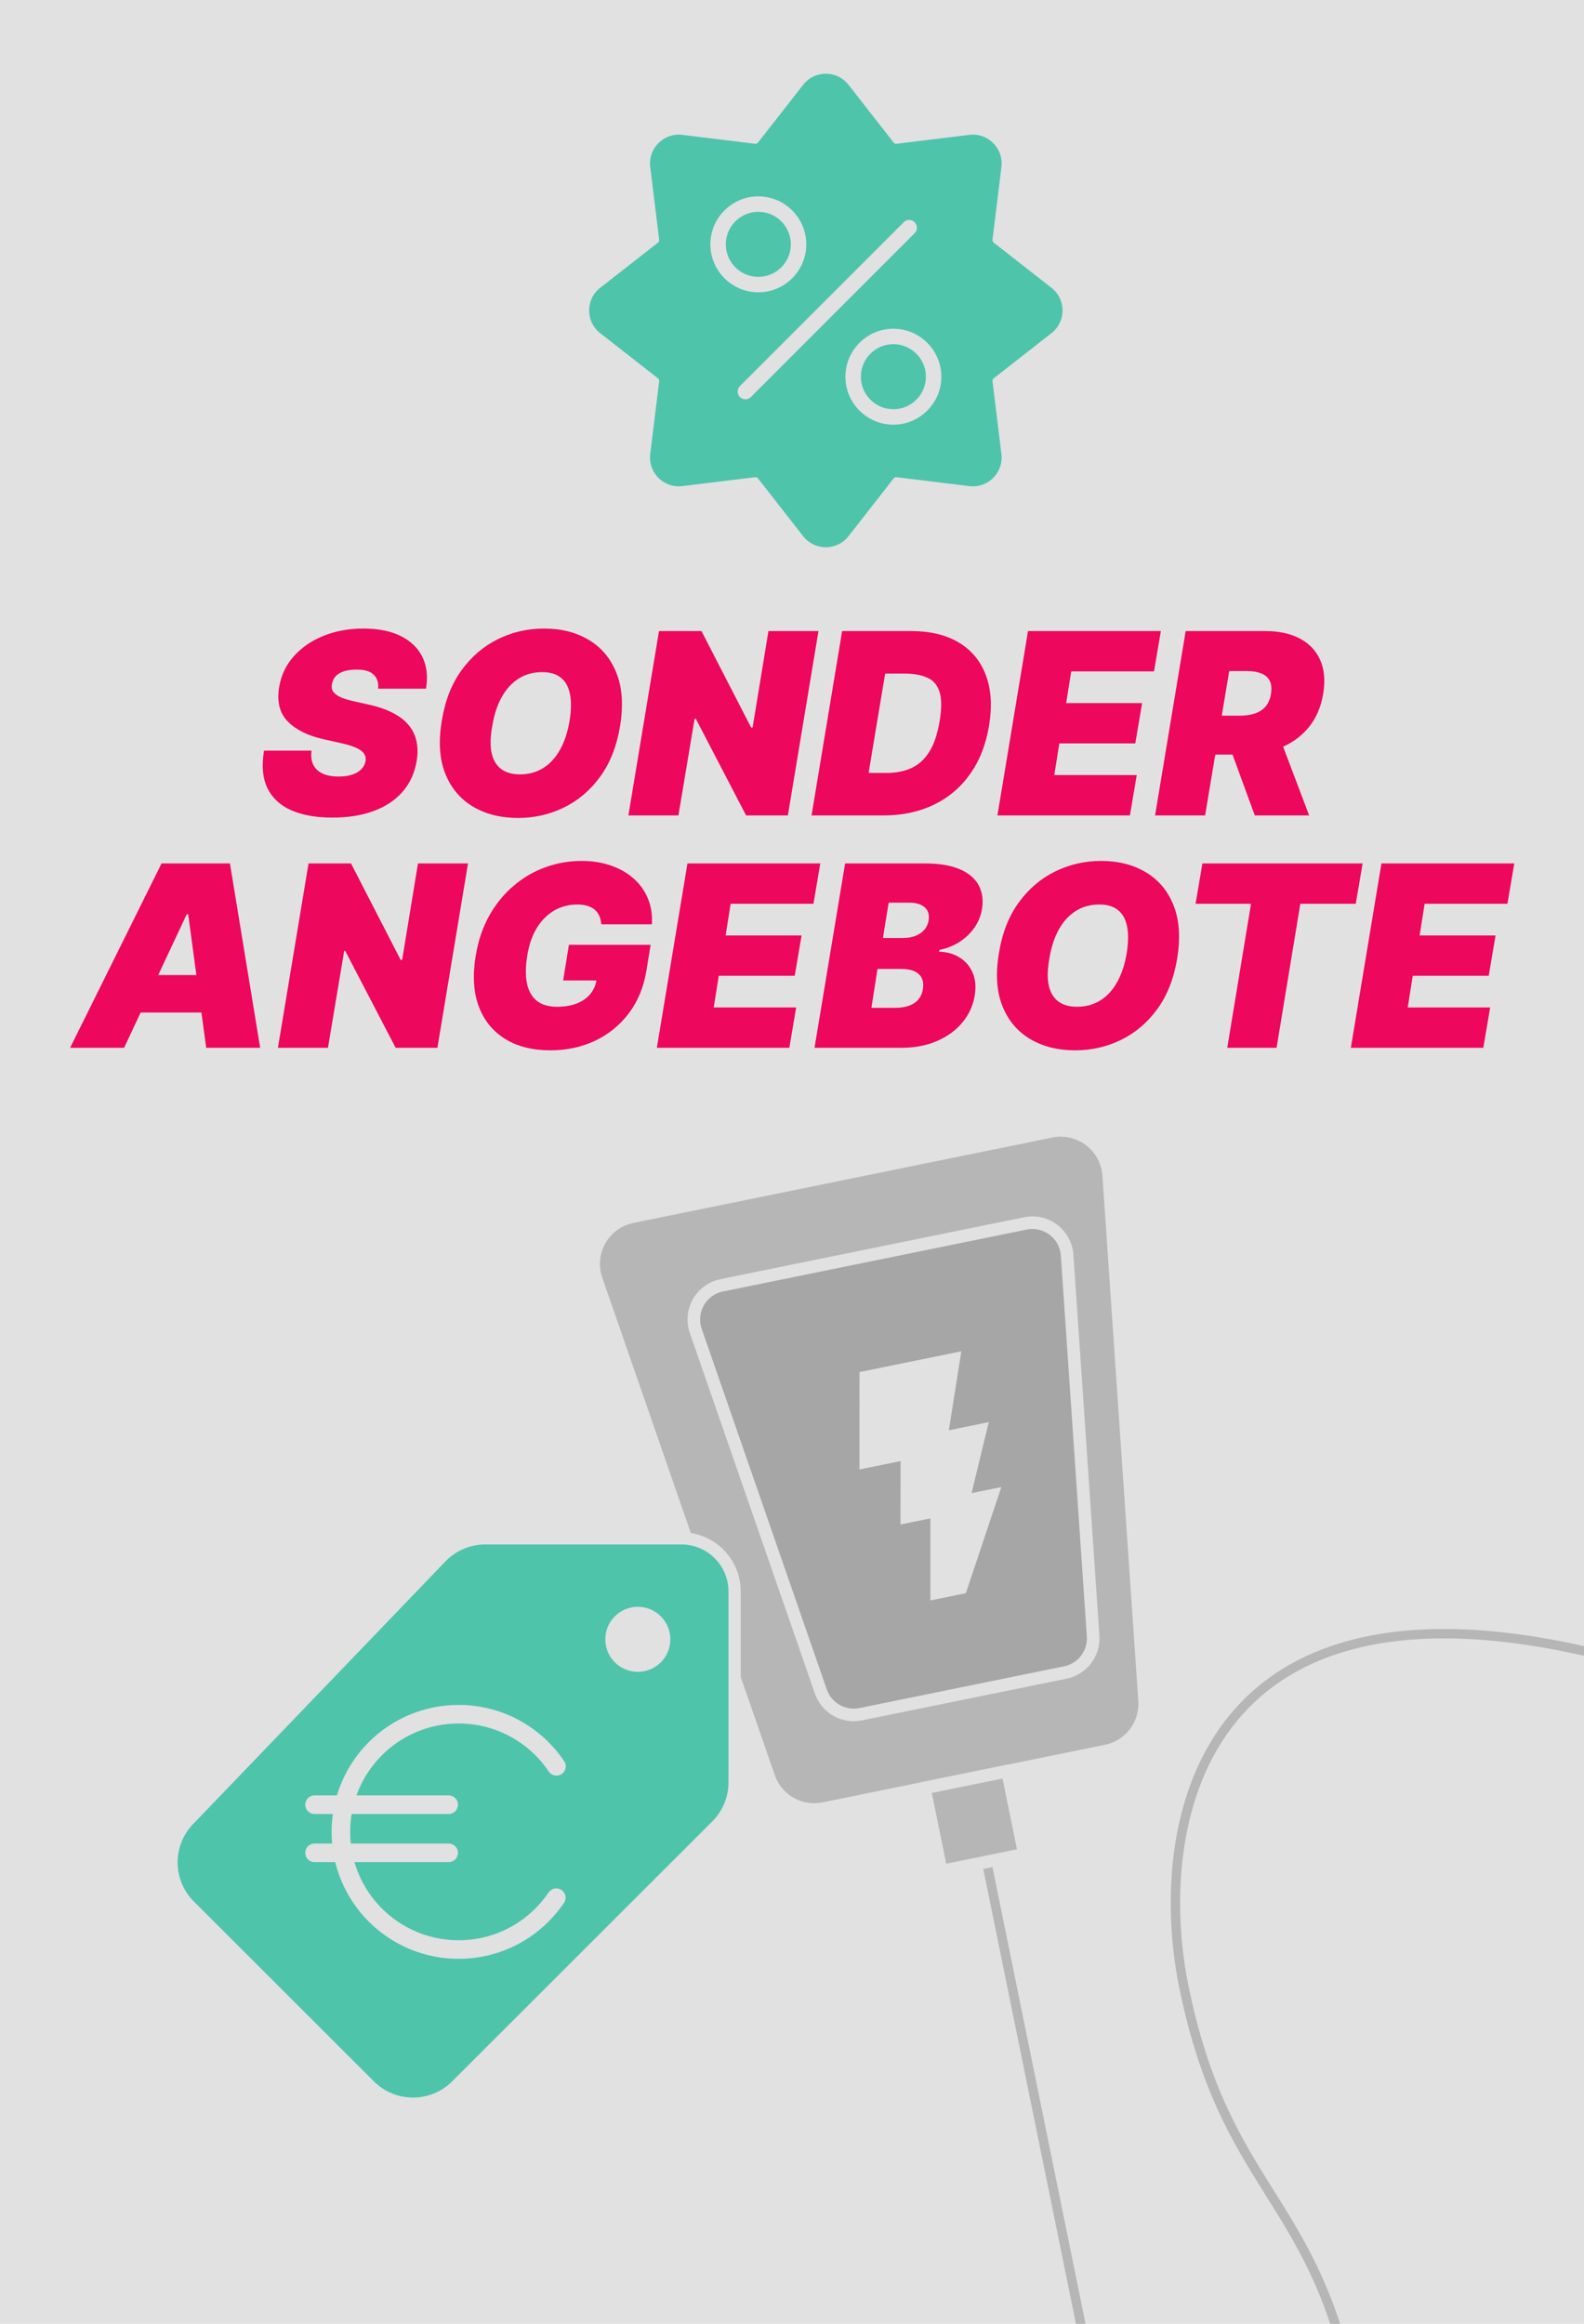
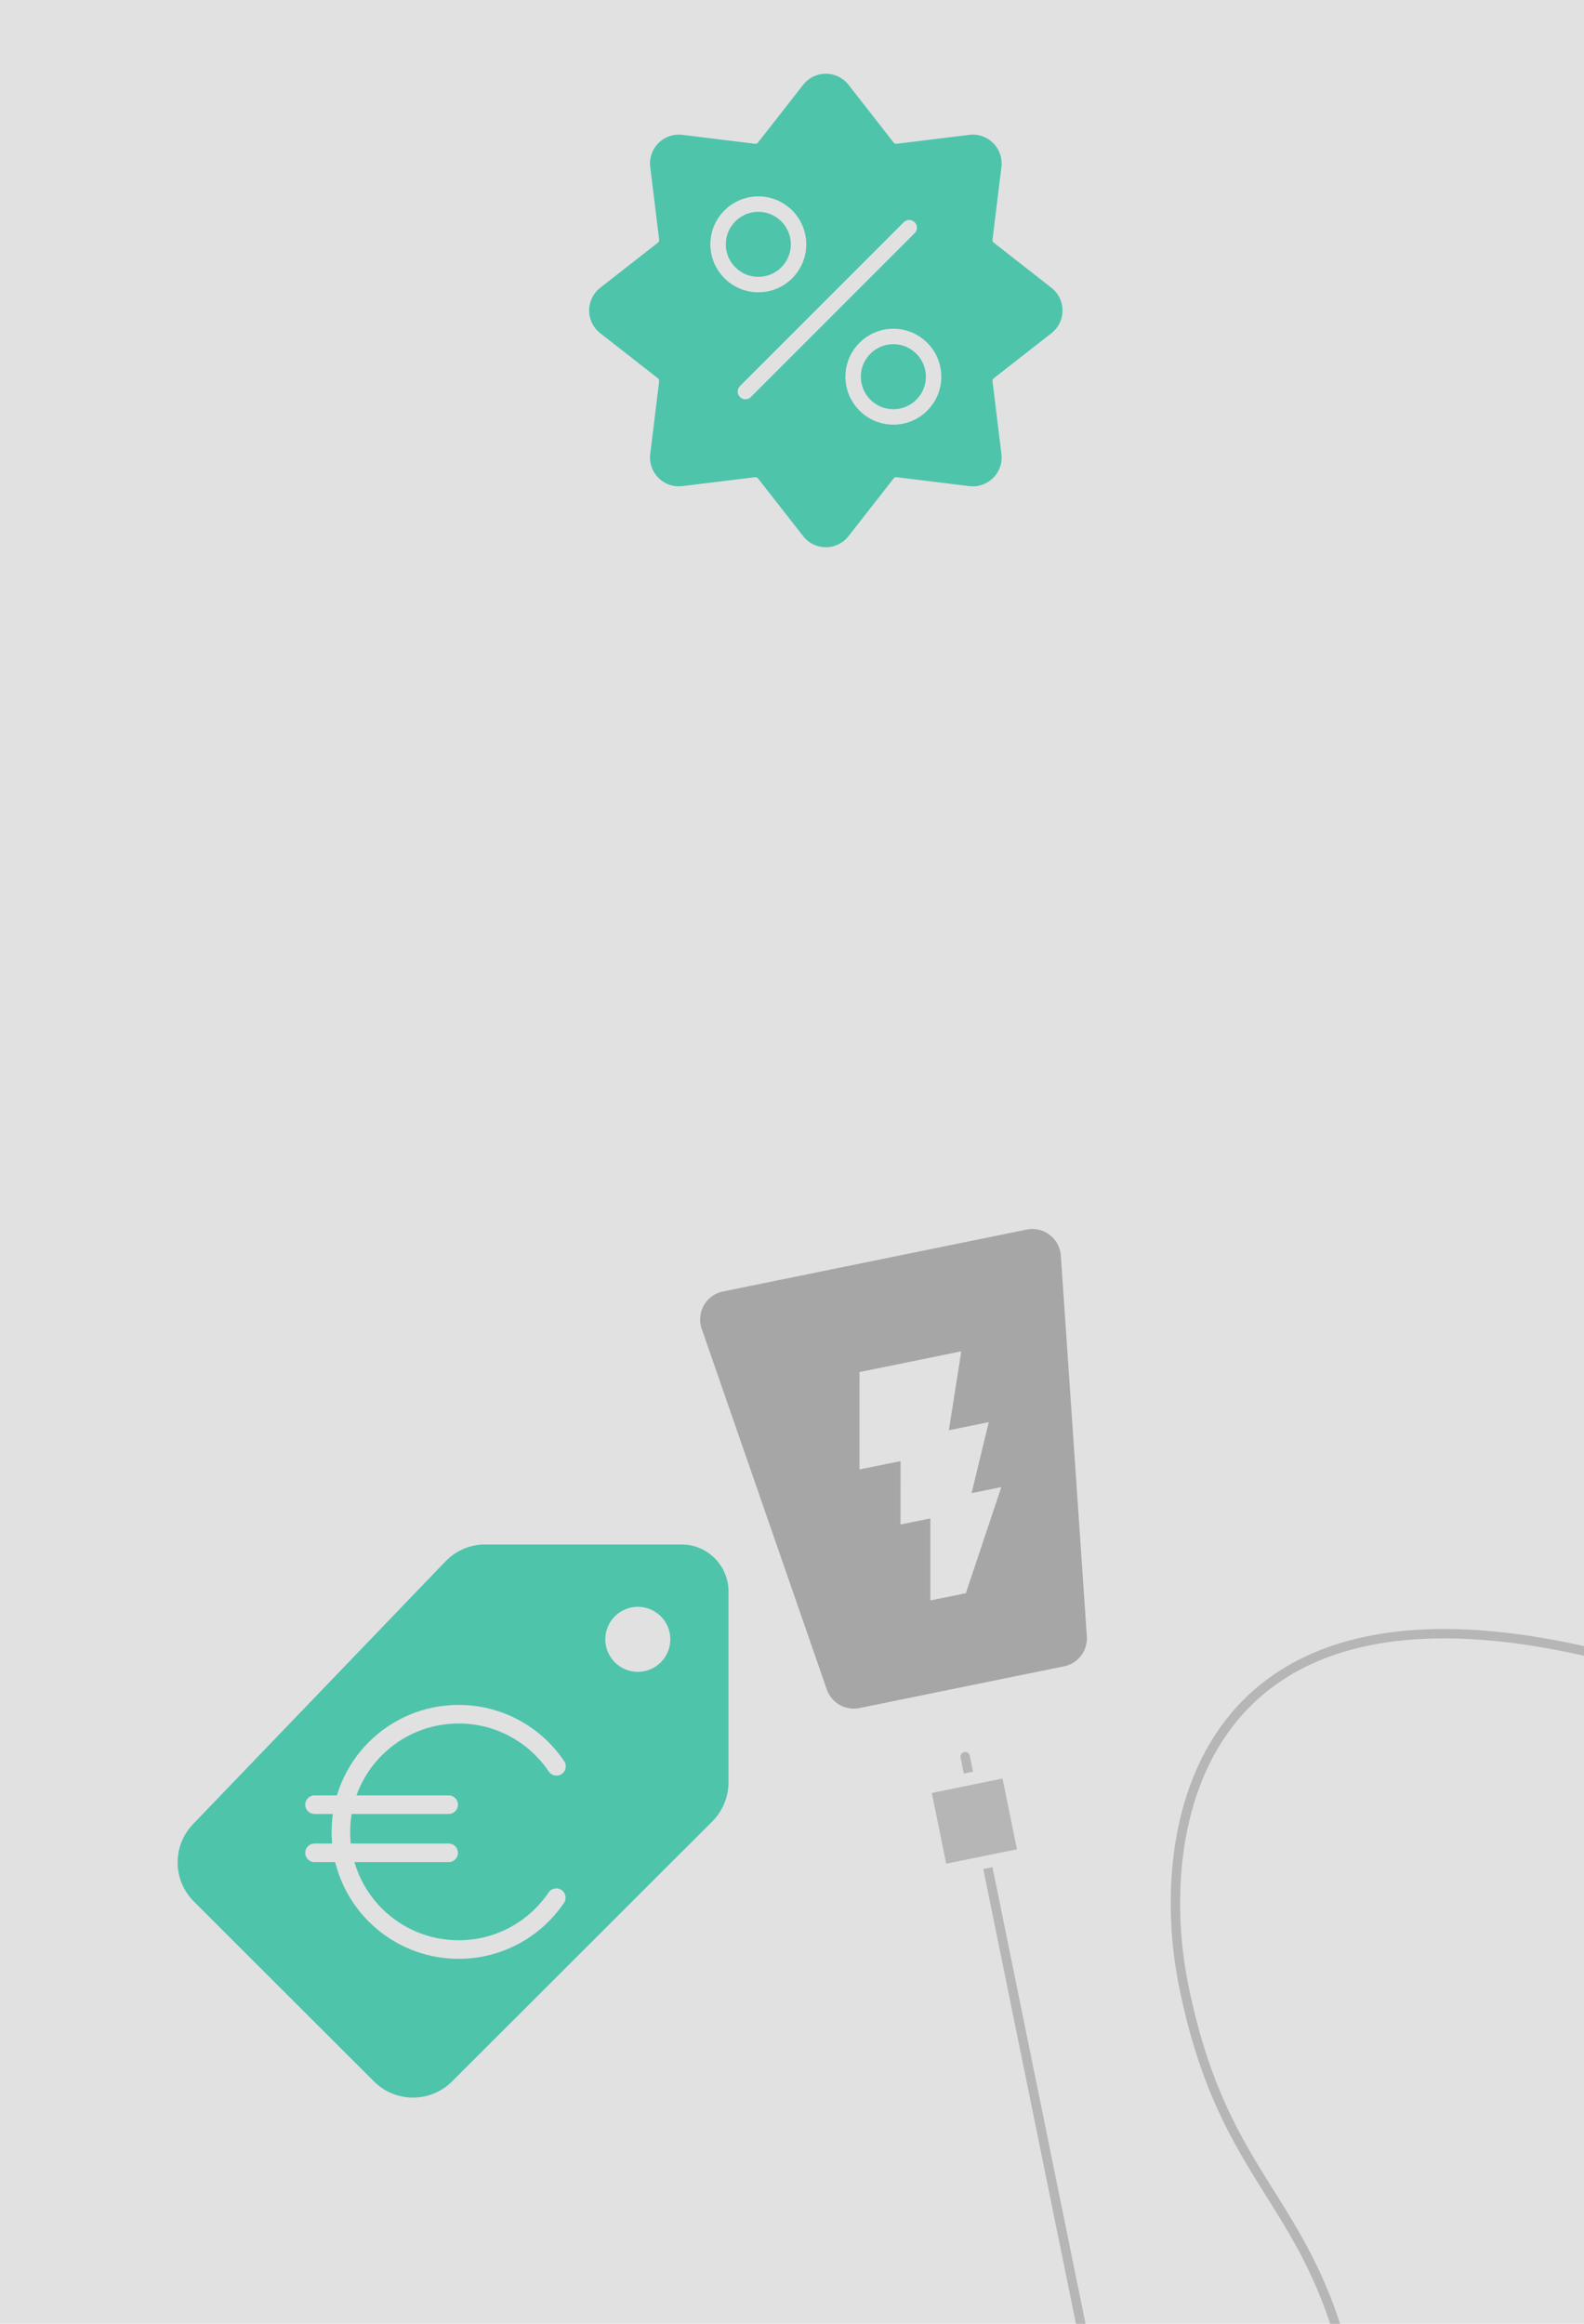
<svg xmlns="http://www.w3.org/2000/svg" fill="none" viewBox="0 0 750 1100" height="1100" width="750">
  <g clip-path="url(#clip0_21_2)">
    <rect fill="#E1E1E1" height="1100" width="750" />
-     <path fill="#ED075D" d="M179.036 326C179.292 323.188 178.61 320.986 176.99 319.395C175.371 317.776 172.644 316.966 168.809 316.966C166.365 316.966 164.32 317.25 162.672 317.818C161.053 318.386 159.789 319.168 158.88 320.162C157.999 321.156 157.445 322.307 157.218 323.614C156.962 324.636 156.976 325.574 157.26 326.426C157.573 327.25 158.155 328.003 159.007 328.685C159.888 329.366 161.039 329.977 162.459 330.517C163.908 331.057 165.627 331.54 167.615 331.966L174.434 333.5C179.093 334.523 182.999 335.872 186.152 337.548C189.334 339.196 191.834 341.156 193.652 343.429C195.471 345.702 196.664 348.244 197.232 351.057C197.828 353.869 197.843 356.937 197.275 360.261C196.309 366 194.078 370.858 190.584 374.835C187.09 378.812 182.53 381.838 176.905 383.912C171.28 385.986 164.775 387.023 157.388 387.023C149.831 387.023 143.411 385.901 138.127 383.656C132.871 381.384 129.064 377.918 126.706 373.259C124.377 368.571 123.809 362.591 125.002 355.318H147.502C147.161 357.989 147.445 360.233 148.354 362.051C149.263 363.869 150.726 365.247 152.743 366.185C154.76 367.122 157.275 367.591 160.286 367.591C162.843 367.591 165.03 367.278 166.848 366.653C168.667 366.028 170.101 365.162 171.152 364.054C172.203 362.946 172.843 361.682 173.07 360.261C173.297 358.955 173.07 357.79 172.388 356.767C171.706 355.744 170.471 354.821 168.681 353.997C166.891 353.173 164.434 352.42 161.309 351.739L152.956 349.864C145.542 348.159 139.945 345.347 136.167 341.426C132.388 337.506 131.053 332.136 132.161 325.318C133.07 319.75 135.357 314.892 139.022 310.744C142.715 306.568 147.402 303.33 153.084 301.028C158.794 298.699 165.115 297.534 172.047 297.534C179.093 297.534 184.988 298.713 189.732 301.071C194.505 303.429 197.928 306.739 200.002 311C202.104 315.261 202.672 320.261 201.706 326H179.036ZM293.56 343.898C291.969 353.386 288.816 361.341 284.1 367.761C279.384 374.182 273.659 379.026 266.926 382.293C260.194 385.56 252.992 387.193 245.321 387.193C237.14 387.193 230.037 385.418 224.015 381.866C217.992 378.315 213.603 373.116 210.847 366.27C208.091 359.423 207.537 351.057 209.185 341.17C210.719 331.682 213.844 323.699 218.56 317.222C223.276 310.744 229.029 305.844 235.819 302.52C242.608 299.196 249.867 297.534 257.594 297.534C265.719 297.534 272.779 299.324 278.773 302.903C284.796 306.483 289.171 311.724 291.898 318.628C294.654 325.531 295.208 333.955 293.56 343.898ZM269.696 341.17C270.492 336.17 270.549 331.966 269.867 328.557C269.185 325.119 267.75 322.534 265.563 320.801C263.375 319.04 260.435 318.159 256.742 318.159C252.537 318.159 248.816 319.182 245.577 321.227C242.338 323.273 239.654 326.213 237.523 330.048C235.392 333.884 233.901 338.5 233.049 343.898C232.14 348.955 232.054 353.159 232.793 356.511C233.56 359.864 235.066 362.378 237.31 364.054C239.583 365.73 242.537 366.568 246.174 366.568C250.321 366.568 253.986 365.574 257.168 363.585C260.378 361.597 263.034 358.713 265.137 354.935C267.267 351.156 268.787 346.568 269.696 341.17ZM387.534 298.727L373.045 386H353.272L329.409 340.148H328.897L321.227 386H297.534L312.022 298.727H332.136L355.659 344.409H356.341L363.841 298.727H387.534ZM418.343 386H384.252L398.741 298.727H431.468C440.446 298.727 447.946 300.531 453.968 304.139C459.991 307.747 464.267 312.903 466.795 319.608C469.324 326.312 469.821 334.295 468.287 343.557C466.809 352.477 463.812 360.105 459.295 366.44C454.806 372.776 449.068 377.619 442.079 380.972C435.119 384.324 427.207 386 418.343 386ZM411.27 365.886H419.877C424.196 365.886 428.045 365.134 431.426 363.628C434.835 362.094 437.676 359.537 439.949 355.957C442.25 352.349 443.912 347.42 444.934 341.17C445.9 335.261 445.872 330.702 444.849 327.491C443.826 324.253 441.88 322.009 439.011 320.759C436.142 319.48 432.434 318.841 427.889 318.841H419.11L411.27 365.886ZM472.26 386L486.749 298.727H549.647L546.408 317.818H507.203L504.817 332.818H540.783L537.544 351.909H501.578L499.192 366.909H538.226L534.988 386H472.26ZM546.909 386L561.397 298.727H599.068C605.545 298.727 611.014 299.906 615.474 302.264C619.934 304.622 623.145 308.017 625.105 312.449C627.065 316.881 627.534 322.193 626.511 328.386C625.488 334.636 623.23 339.906 619.735 344.196C616.27 348.457 611.852 351.696 606.483 353.912C601.142 356.099 595.147 357.193 588.5 357.193H566L569.068 338.784H586.795C589.579 338.784 592.022 338.443 594.125 337.761C596.227 337.051 597.931 335.943 599.238 334.438C600.545 332.903 601.397 330.886 601.795 328.386C602.193 325.886 601.994 323.855 601.199 322.293C600.403 320.702 599.082 319.537 597.235 318.798C595.389 318.031 593.102 317.648 590.375 317.648H582.022L570.602 386H546.909ZM604.693 345.943L619.863 386H594.125L579.466 345.943H604.693ZM58.759 496H33.191L76.486 408.727H108.873L123.191 496H97.623L89.1 432.761H88.418L58.759 496ZM59.782 461.568H107.85L104.782 479.295H56.713L59.782 461.568ZM221.596 408.727L207.108 496H187.335L163.471 450.148H162.96L155.289 496H131.596L146.085 408.727H166.199L189.721 454.409H190.403L197.903 408.727H221.596ZM284.707 437.534C284.593 436.028 284.281 434.707 283.77 433.571C283.258 432.406 282.534 431.426 281.596 430.631C280.659 429.807 279.494 429.196 278.102 428.798C276.738 428.372 275.133 428.159 273.287 428.159C269.309 428.159 265.687 429.111 262.42 431.014C259.153 432.918 256.412 435.659 254.196 439.239C252.008 442.818 250.502 447.136 249.679 452.193C248.826 457.307 248.755 461.682 249.466 465.318C250.176 468.955 251.71 471.739 254.068 473.67C256.454 475.602 259.679 476.568 263.741 476.568C267.377 476.568 270.517 476.043 273.159 474.991C275.801 473.94 277.917 472.449 279.508 470.517C281.099 468.585 282.093 466.312 282.491 463.699L286.582 464.125H266.639L269.366 447.25H308.059L306.099 459.352C304.792 467.307 301.98 474.111 297.662 479.764C293.372 485.389 288.031 489.707 281.639 492.719C275.247 495.702 268.23 497.193 260.588 497.193C252.122 497.193 244.977 495.389 239.153 491.781C233.329 488.173 229.167 483.031 226.667 476.355C224.196 469.679 223.713 461.739 225.218 452.534C226.412 445.318 228.571 438.926 231.696 433.358C234.849 427.79 238.699 423.088 243.244 419.253C247.789 415.389 252.804 412.477 258.287 410.517C263.77 408.528 269.451 407.534 275.332 407.534C280.474 407.534 285.147 408.273 289.352 409.75C293.556 411.199 297.15 413.273 300.133 415.972C303.116 418.642 305.346 421.81 306.824 425.474C308.329 429.139 308.94 433.159 308.656 437.534H284.707ZM311.01 496L325.499 408.727H388.397L385.158 427.818H345.953L343.567 442.818H379.533L376.294 461.909H340.328L337.942 476.909H376.976L373.738 496H311.01ZM385.659 496L400.147 408.727H437.988C444.636 408.727 450.076 409.622 454.309 411.412C458.571 413.202 461.582 415.73 463.343 418.997C465.133 422.264 465.659 426.114 464.92 430.545C464.352 433.727 463.13 436.639 461.255 439.281C459.409 441.895 457.065 444.111 454.224 445.929C451.412 447.719 448.272 448.955 444.806 449.636L444.636 450.489C448.386 450.602 451.653 451.54 454.437 453.301C457.221 455.034 459.267 457.449 460.574 460.545C461.88 463.614 462.193 467.193 461.511 471.284C460.716 476.057 458.77 480.304 455.673 484.026C452.576 487.747 448.556 490.673 443.613 492.804C438.67 494.935 433.045 496 426.738 496H385.659ZM412.591 477.08H423.67C427.591 477.08 430.673 476.327 432.917 474.821C435.19 473.315 436.539 471.114 436.966 468.216C437.306 466.17 437.136 464.437 436.454 463.017C435.772 461.597 434.622 460.517 433.002 459.778C431.383 459.04 429.352 458.67 426.909 458.67H415.488L412.591 477.08ZM418.045 444.011H427.761C429.806 444.011 431.681 443.685 433.386 443.031C435.091 442.378 436.497 441.426 437.605 440.176C438.713 438.926 439.409 437.42 439.693 435.659C440.119 432.932 439.466 430.858 437.733 429.438C436.028 428.017 433.727 427.307 430.829 427.307H420.772L418.045 444.011ZM557.349 453.898C555.758 463.386 552.605 471.341 547.889 477.761C543.173 484.182 537.449 489.026 530.716 492.293C523.983 495.56 516.781 497.193 509.11 497.193C500.929 497.193 493.826 495.418 487.804 491.866C481.781 488.315 477.392 483.116 474.636 476.27C471.88 469.423 471.326 461.057 472.974 451.17C474.508 441.682 477.633 433.699 482.349 427.222C487.065 420.744 492.818 415.844 499.608 412.52C506.397 409.196 513.656 407.534 521.383 407.534C529.508 407.534 536.568 409.324 542.562 412.903C548.585 416.483 552.96 421.724 555.687 428.628C558.443 435.531 558.997 443.955 557.349 453.898ZM533.485 451.17C534.281 446.17 534.338 441.966 533.656 438.557C532.974 435.119 531.539 432.534 529.352 430.801C527.164 429.04 524.224 428.159 520.531 428.159C516.326 428.159 512.605 429.182 509.366 431.227C506.127 433.273 503.443 436.213 501.312 440.048C499.181 443.884 497.69 448.5 496.838 453.898C495.929 458.955 495.843 463.159 496.582 466.511C497.349 469.864 498.855 472.378 501.099 474.054C503.372 475.73 506.326 476.568 509.963 476.568C514.11 476.568 517.775 475.574 520.957 473.585C524.167 471.597 526.824 468.713 528.926 464.935C531.056 461.156 532.576 456.568 533.485 451.17ZM566.085 427.818L569.324 408.727H645.176L641.937 427.818H615.687L604.437 496H581.085L592.335 427.818H566.085ZM639.604 496L654.093 408.727H716.99L713.752 427.818H674.547L672.161 442.818H708.127L704.888 461.909H668.922L666.536 476.909H705.57L702.331 496H639.604Z" />
    <path stroke-linejoin="round" stroke-linecap="round" stroke-width="4.449" stroke="#B6B6B6" d="M457 831.547L516.006 1121.07C519.255 1137.01 527.24 1142.96 538.763 1140.61L559.111 1137.23C559.111 1137.23 578.566 1132.99 582.396 1151.78C586.134 1170.13 565.22 1172.19 565.22 1172.19L507.171 1183.54C507.171 1183.54 489.887 1187.59 493.727 1206.44C497.567 1225.28 514.437 1223.71 514.437 1223.71L599.912 1206.29C639.034 1198.32 647.115 1164.66 640.154 1130.5C621.597 1039.45 580.079 1036.31 560.504 940.258C545.506 866.671 565.221 735 760.5 784" />
-     <path stroke-linejoin="round" stroke-linecap="round" stroke-width="5.964" stroke="#E1E1E1" fill="#B6B6B6" d="M523.755 828.853L390.063 856.099C384.665 857.196 379.054 856.298 374.268 853.572C369.483 850.846 365.848 846.477 364.039 841.275L282.341 605.731C281.28 602.668 280.884 599.415 281.182 596.187C281.48 592.96 282.464 589.833 284.067 587.016C285.671 584.2 287.858 581.758 290.482 579.855C293.106 577.953 296.106 576.632 299.281 575.982L497.696 535.545C500.874 534.901 504.152 534.942 507.312 535.666C510.472 536.39 513.442 537.78 516.022 539.743C518.601 541.706 520.733 544.198 522.272 547.051C523.812 549.904 524.725 553.053 524.951 556.287L541.949 805.017C542.32 810.52 540.68 815.971 537.333 820.355C533.986 824.74 529.161 827.759 523.755 828.853Z" />
    <path stroke-linejoin="round" stroke-linecap="round" stroke-width="5.964" stroke="#E1E1E1" fill="#A6A6A6" d="M504.436 791.7L407.506 811.454C403.593 812.251 399.524 811.6 396.056 809.621C392.588 807.643 389.957 804.472 388.651 800.699L329.434 629.999C328.663 627.777 328.375 625.417 328.591 623.075C328.806 620.734 329.52 618.465 330.684 616.422C331.847 614.379 333.435 612.608 335.339 611.229C337.243 609.849 339.42 608.892 341.724 608.423L485.539 579.114C487.842 578.648 490.217 578.679 492.507 579.205C494.797 579.732 496.948 580.741 498.815 582.166C500.683 583.591 502.225 585.398 503.338 587.467C504.451 589.536 505.109 591.819 505.269 594.163L517.578 774.423C517.853 778.407 516.673 782.355 514.255 785.532C511.838 788.71 508.348 790.902 504.436 791.7Z" />
    <path stroke-linejoin="round" stroke-linecap="round" stroke-width="5.964" stroke="#E1E1E1" fill="#B6B6B6" d="M477.012 838.379L437.678 846.395L445.695 885.729L485.029 877.712L477.012 838.379Z" />
    <path fill="#E1E1E1" d="M468.168 673.19L449.268 677.042L455.167 639.664L406.961 649.489L406.945 695.596L426.412 691.628L426.384 721.641L440.518 718.76L440.518 757.59L457.318 754.166L474.113 703.927L460.026 706.798L468.168 673.19Z" />
    <path stroke-linejoin="round" stroke-linecap="round" stroke-width="3.049" stroke="#E1E1E1" fill="#4EC4AB" d="M402.967 39.217L424.334 66.546L458.767 62.325C468.544 61.129 476.862 69.43 475.667 79.225L471.446 113.658L498.774 135.024C506.547 141.091 506.547 152.856 498.774 158.923L471.446 180.29L475.667 214.723C476.862 224.5 468.562 232.818 458.767 231.622L424.334 227.402L402.967 254.73C396.9 262.503 385.135 262.503 379.068 254.73L357.702 227.402L323.269 231.622C313.491 232.818 305.173 224.518 306.369 214.723L310.59 180.29L283.261 158.923C275.489 152.856 275.489 141.091 283.261 135.024L310.59 113.658L306.369 79.225C305.173 69.447 313.474 61.129 323.269 62.325L357.702 66.546L379.068 39.217C385.135 31.445 396.9 31.445 402.967 39.217Z" />
    <path stroke-linejoin="round" stroke-linecap="round" stroke-width="7.318" stroke="#E1E1E1" d="M430.489 107.784L352.936 185.355" />
    <path stroke-linejoin="round" stroke-linecap="round" stroke-width="7.318" stroke="#E1E1E1" fill="#4EC4AB" d="M359.056 134.708C369.574 134.708 378.101 126.181 378.101 115.663C378.101 105.144 369.574 96.617 359.056 96.617C348.537 96.617 340.01 105.144 340.01 115.663C340.01 126.181 348.537 134.708 359.056 134.708Z" />
    <path stroke-linejoin="round" stroke-linecap="round" stroke-width="7.318" stroke="#E1E1E1" fill="#4EC4AB" d="M422.997 197.365C433.516 197.365 442.043 188.838 442.043 178.32C442.043 167.802 433.516 159.275 422.997 159.275C412.479 159.275 403.952 167.802 403.952 178.32C403.952 188.838 412.479 197.365 422.997 197.365Z" />
    <path stroke-linejoin="round" stroke-linecap="round" stroke-width="5.79" stroke="#E1E1E1" fill="#4EC4AB" d="M89.717 902.117L175.015 987.32C186.359 998.651 204.759 998.651 216.103 987.32L339.304 864.256C344.758 858.809 347.817 851.428 347.817 843.735V753.335C347.817 739.446 336.557 728.198 322.652 728.198H229.778C221.868 728.198 214.292 731.421 208.818 737.117L89.301 861.491C78.352 872.884 78.539 890.931 89.717 902.117Z" />
    <path fill="#4EC4AB" d="M263.477 836.126C253.465 821.239 236.459 811.447 217.164 811.447C186.359 811.447 161.402 836.375 161.402 867.146C161.402 897.917 186.359 922.846 217.164 922.846C236.418 922.846 253.382 913.095 263.393 898.292" />
    <path stroke-linejoin="round" stroke-linecap="round" stroke-width="8.792" stroke="#E1E1E1" d="M263.477 836.126C253.465 821.239 236.459 811.447 217.164 811.447C186.359 811.447 161.402 836.375 161.402 867.146C161.402 897.917 186.359 922.846 217.164 922.846C236.418 922.846 253.382 913.095 263.393 898.292" />
    <path stroke-linejoin="round" stroke-linecap="round" stroke-width="8.792" stroke="#E1E1E1" d="M148.934 854.276H212.439" />
    <path stroke-linejoin="round" stroke-linecap="round" stroke-width="8.792" stroke="#E1E1E1" d="M148.934 877.064H212.439" />
    <path stroke-linejoin="round" stroke-linecap="round" stroke-width="8.792" stroke="#E1E1E1" fill="#E1E1E1" d="M302 787C308.075 787 313 782.075 313 776C313 769.925 308.075 765 302 765C295.925 765 291 769.925 291 776C291 782.075 295.925 787 302 787Z" />
  </g>
  <defs>
    <clipPath id="clip0_21_2">
      <rect fill="white" height="1100" width="750" />
    </clipPath>
  </defs>
</svg>